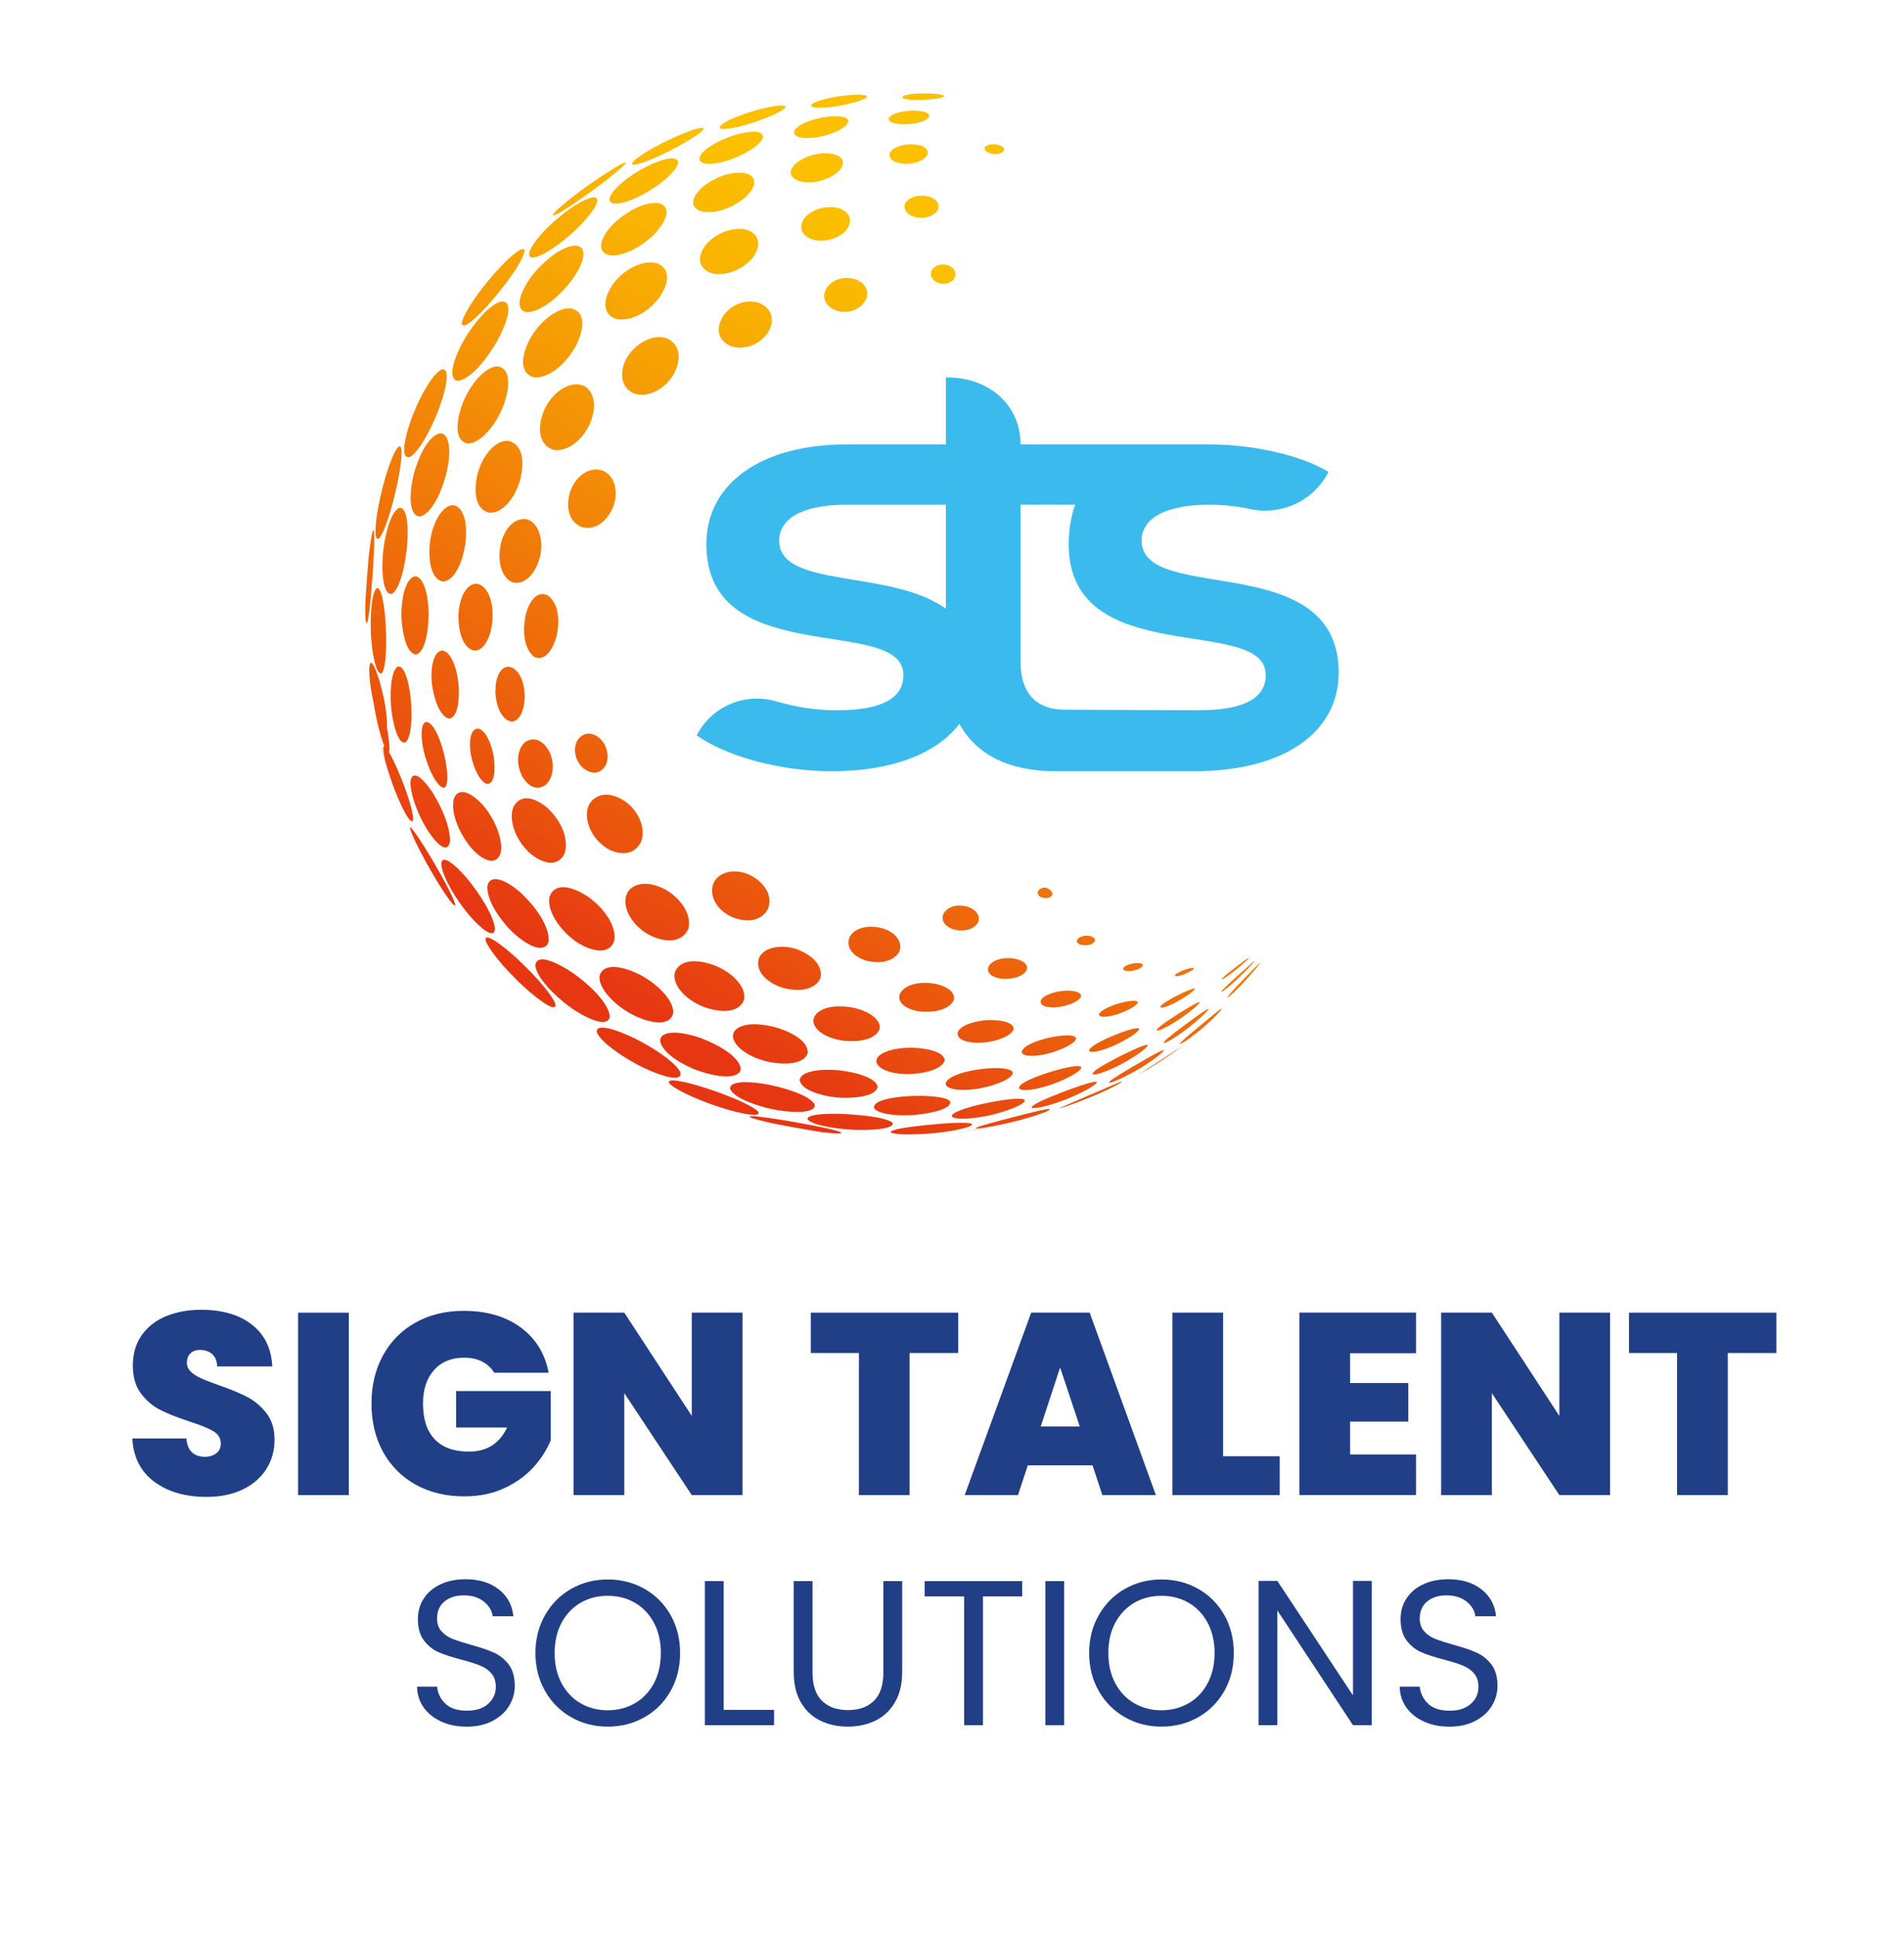
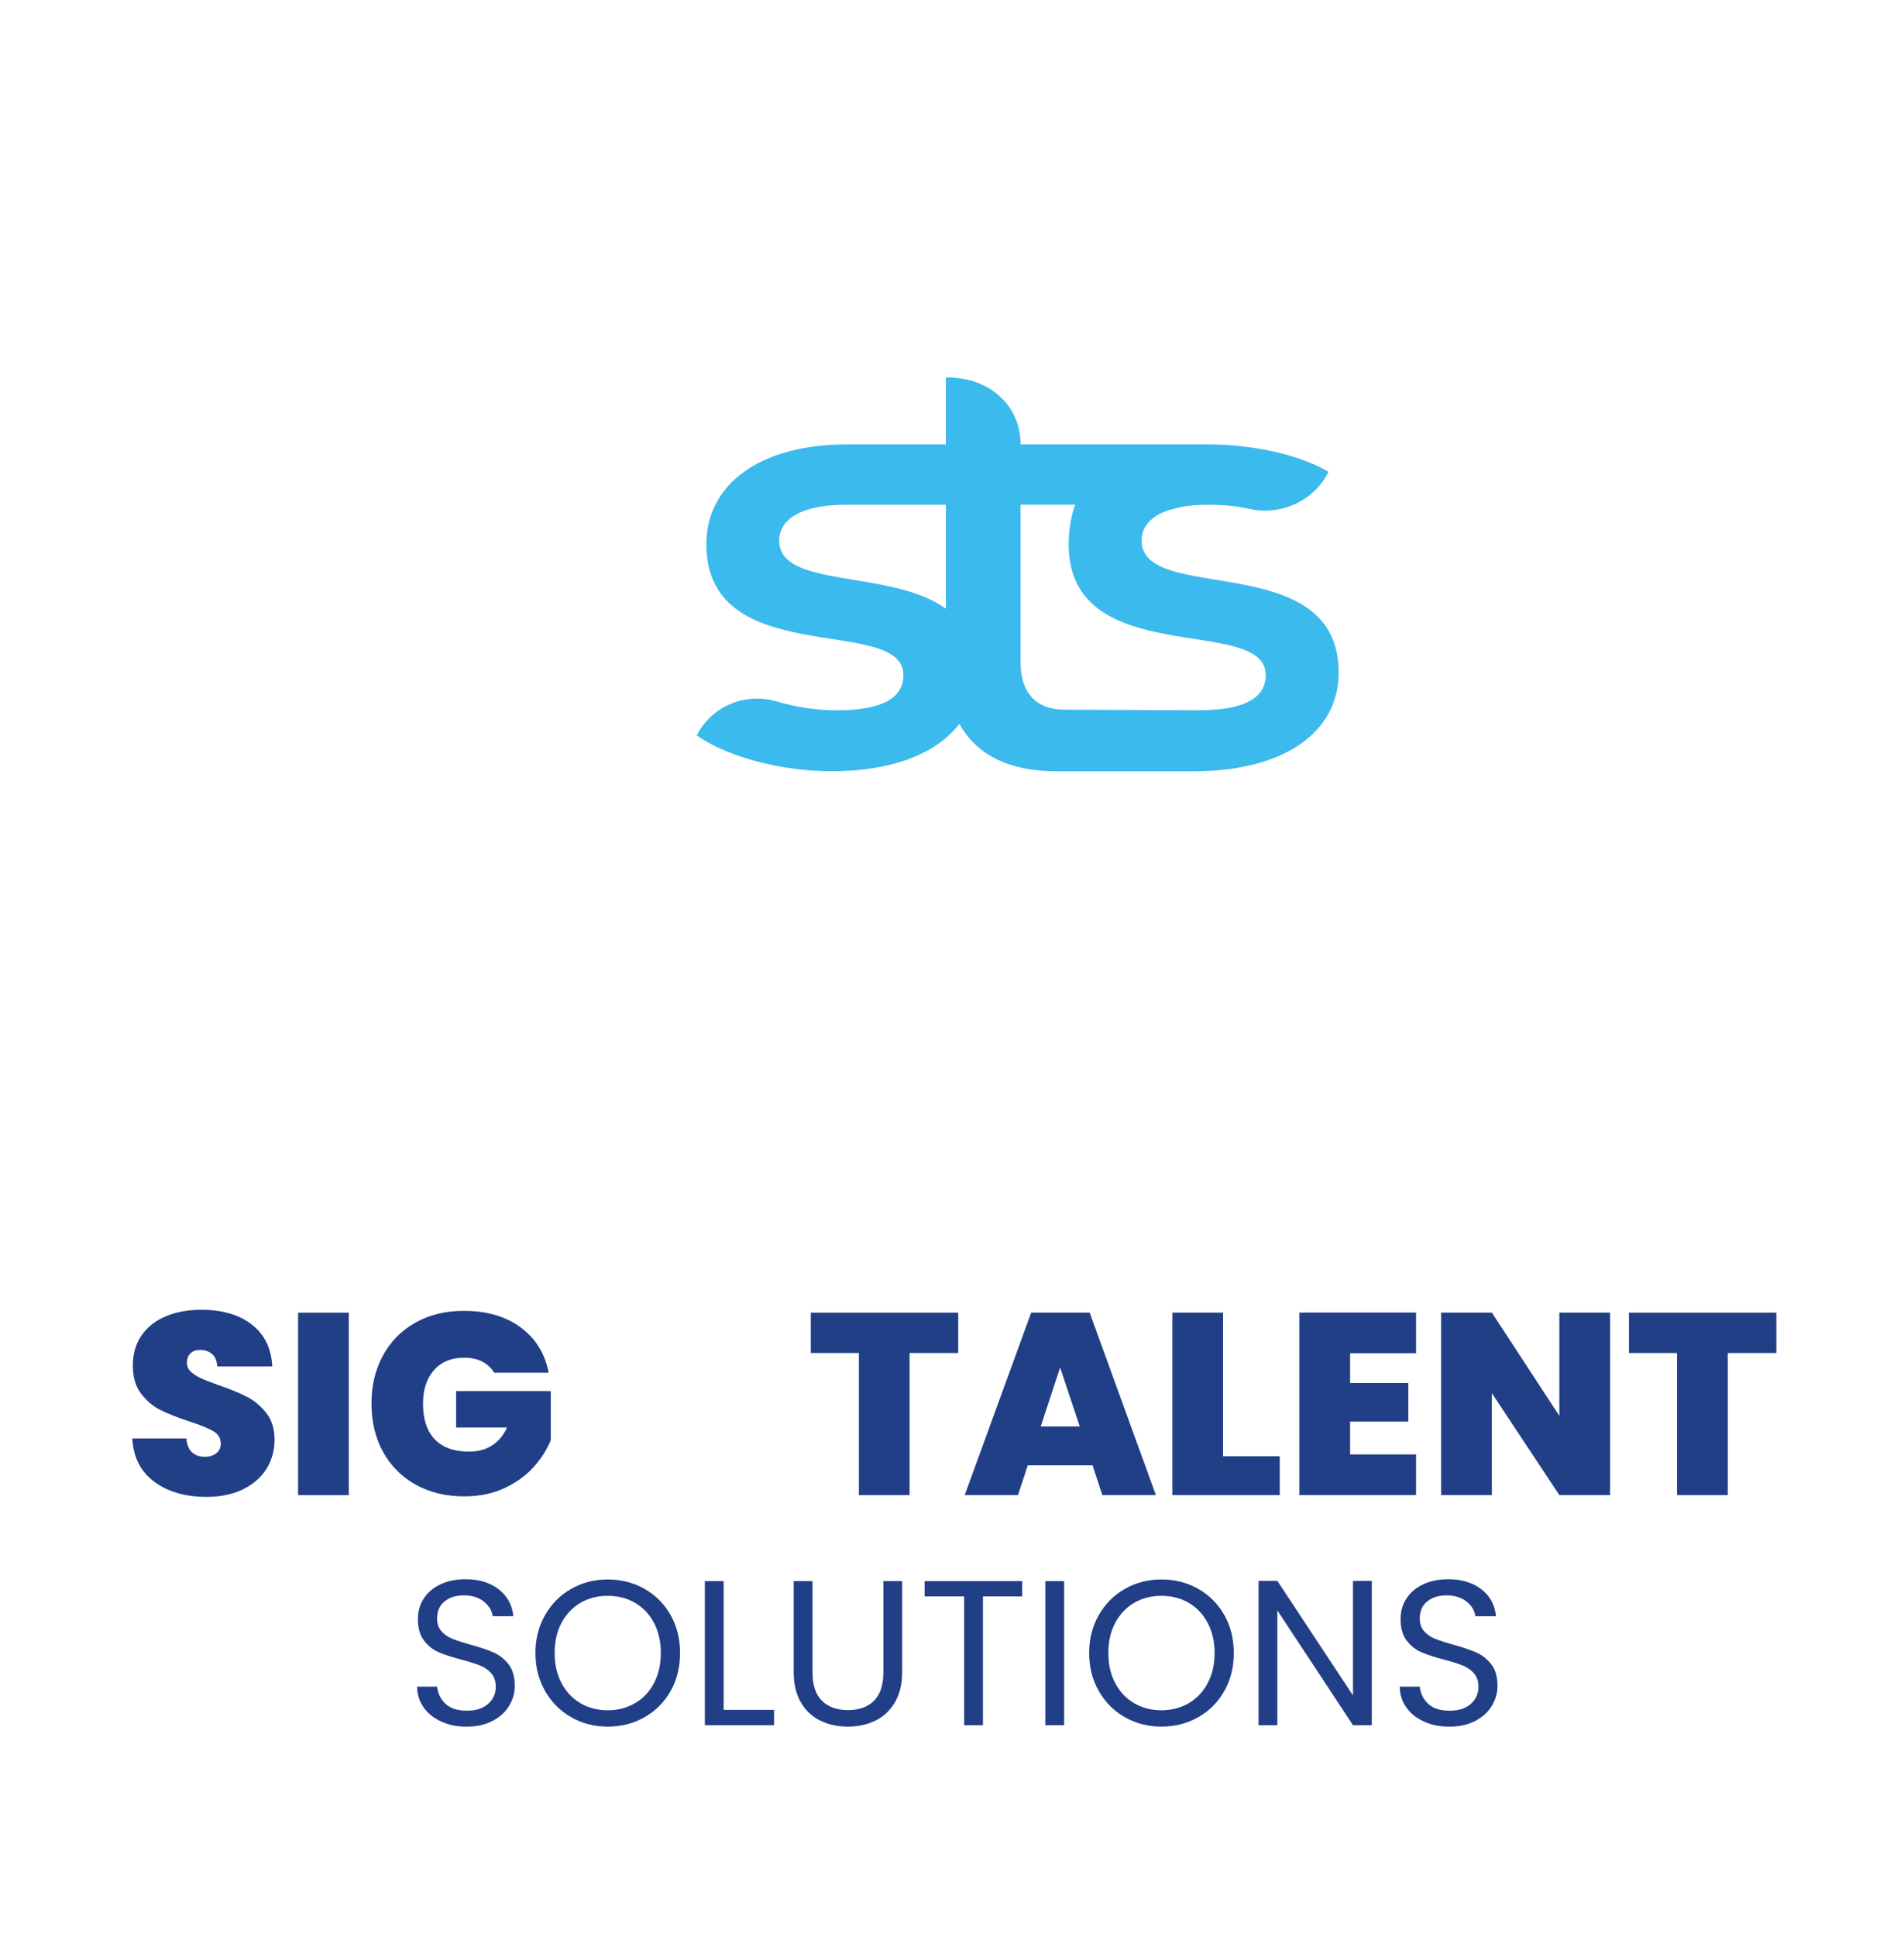
<svg xmlns="http://www.w3.org/2000/svg" id="a" viewBox="0 0 510.29 518.81">
  <defs>
    <linearGradient id="b" x1="166.48" y1="283.08" x2="299.59" y2="52.53" gradientUnits="userSpaceOnUse">
      <stop offset=".05" stop-color="#e63612" />
      <stop offset=".21" stop-color="#eb580d" />
      <stop offset=".51" stop-color="#f48f06" />
      <stop offset=".73" stop-color="#f9b201" />
      <stop offset=".85" stop-color="#fcc000" />
    </linearGradient>
  </defs>
-   <path d="M184.44,248.87h0s0,0,0,0c0,0,0,0,0,0h0s0,0,0,0c0,0,0,0,0,0h0s0,0,0,0c-1.48,3.35-5.54,3.98-10.36,1.61-.25-.15-.59-.33-.83-.48-6.46-4.08-7.67-11.63-2.09-13.04,3.08-.78,6.19.82,7.21,1.34,5.86,3.52,6.84,8.23,6.07,10.55ZM162.18,226.92c2.51,1.76,7.32,2.97,9.55-1.26.01-.03.03-.07.04-.1,1.43-3.42-.45-8.24-4.29-10.96-5.26-3.4-8.7-1.13-9.73,1.23-1.43,3.39.56,8.36,4.43,11.08ZM162.31,205.03l.02-.04c.75-1.54.52-3.14.32-3.95-1.06-4.24-5.79-6.35-8.03-2.49,0,0,0,0,0,0,0,0,0,0,0,0,0,0,0,0,0,0,0,0,0,0,0,0s0,0,0,0c0,0,0,0,0,0s0,0,0,0c0,0,0,0,0,0-1.05,2.16-.47,5.06,1.38,6.91.11.11.26.24.37.34,2.34,1.81,4.63,1.5,5.96-.82ZM139.78,207.65c1.78,3.26,4.28,4.23,6.53,2.52l.03-.03c1.35-1.21,1.69-3.04,1.78-4.03.45-5.12-3.73-10.06-7.48-7.22,0,0,0,0,0,0,0,0,0,0,0,0,0,0,0,0,0,0,0,0,0,0,0,0,0,0,0,0,0,0,0,0,0,0,0,0s0,0,0,0c0,0,0,0,0,0-1.89,1.7-2.35,5.12-1.09,8.15.07.18.18.4.26.58ZM151.35,228.43c.7-2.06.58-7.26-4.87-12.23-4.08-3.25-7.53-3.15-9,.26-1.1,3.24.62,8.22,4,11.57.2.19.47.44.68.63,4.6,3.76,8.11,2.73,9.19-.22ZM205.86,243.37c1.18-3.31-.62-6.73-4.71-8.91-2.27-1.1-4.71-1.34-6.68-.67-5.32,1.81-4.68,8.51,1.12,11.56.22.12.53.25.76.36,4.29,1.66,7.93.77,9.51-2.33ZM235.45,282.96c-2.08,2.22,1.62,4.62,7.33,4.76.28,0,.65,0,.92,0,5.14-.21,8.94-1.67,9.47-3.63.01-2.54-5.57-3.36-8.52-3.44-6.49-.04-8.69,1.76-9.21,2.31ZM261.78,291.67c.27-.04.63-.1.9-.15,6.02-1.18,8.75-3.11,8.77-4.11h0s0,0,0,0c0,0,0,0,0,0h0s0,0,0,0h0c-.03-.14-.1-.33-.2-.43-1.95-2.1-17.28-.22-17.83,3.34.13,1.43,3.8,2.03,8.36,1.36ZM227.63,251.18l-.02.05c-1.1,3.34,2.19,5.35,4.32,6.02.21.06.49.13.7.19,5.24,1.09,7.76-1.15,8.42-2.64.21-.51.4-1.31.08-2.28-1.61-4.93-11.44-5.91-13.49-1.34ZM255.57,268v-.04c.08-.21.25-.72,0-1.39-1.39-3.8-12.28-4.87-14.43-.25,0,0,0,0,0,0,0,0,0,0,0,0,0,0,0,0,0,0,0,0,0,0,0,0,0,0,0,0,0,0,0,0,0,0,0,0,0,0,0,0,0,0,0,0,0,0,0,0-.7,2.12,1.49,4.04,5.21,4.58.21.03.49.06.71.08,4.25.27,7.52-.89,8.52-3.02ZM263.48,279.28c3.96-.32,7.69-1.93,8.15-3.52.3-1.27-1.67-2.6-6.7-2.51-4.14.16-7.77,1.63-8.27,3.35v.06c-.23,2.34,3.95,2.86,6.82,2.63ZM234.23,296.7s0,0,0,0h0s0,0,0,0h0s0,0,0,0h0c.51,1.43,4.96,2.31,10.14,2.01.31-.02.73-.05,1.04-.08,5.73-.58,9.38-1.92,9.3-3.41h0s0,0,0,0h0s0,0,0,0h0s0,0,0,0h0c-.08-.15-.21-.35-.34-.45-2.49-2.03-20.43-1.63-20.15,1.92h0s0,0,0,0ZM224.97,294.02c5.9.29,10.01-.88,10.23-2.93-.44-2.38-5.6-3.83-10.28-4.39-7.24-.63-10.56.95-10.59,2.69h0s0,0,0,0h0s0,0,0,0h0s0,0,0,0c.51,2.83,6.49,4.21,9.58,4.54.32.03.74.07,1.06.09ZM180.86,260.52s0,0,0,0c0,0,0,0,0,0h0s0,0,0,0h0s0,0,0,0c0,0,0,0,0,0,0,0,0,0,0,0-.73,2.93,2.24,6.73,6.91,8.84.27.12.65.27.92.39,5.43,1.9,9.52,1.19,10.68-1.86l.02-.08c.72-3.11-2.59-7.04-7.71-9.15-5.52-2.07-9.66-1.37-10.82,1.83ZM203.34,256.81v.04c-1,3.95,3.16,6.59,5.77,7.53.25.09.59.19.85.27,5.61,1.44,9.07-.37,9.91-2.67,0,0,0,0,0,0h0s0,0,0,0c0,0,0,0,0,0h0s0,0,0,0h0s0,0,0,0c.74-3.01-1.76-6.04-6.39-7.74-4.54-1.47-9.09-.31-10.15,2.59ZM204.94,284.18c.31.08.72.18,1.03.25,5.72,1.12,9.85.16,10.51-2.45.11-3.6-5.74-6.07-9.22-6.96-5.19-1.2-7.9-.54-9.25.21-3.9,2.18-.13,7.03,6.94,8.95ZM255.19,299.16c1.44,1.02,6.86.31,10.14-.42.29-.07.68-.16.98-.23,5.14-1.32,8.64-2.95,8.33-3.88,0,0,0,0,0,0,0,0,0,0,0,0h0s0,0,0,0h0s0,0,0,0c0,0,0,0,0,0,0,0,0,0,0,0-1.27-.92-8.01.37-10.84.96-4.76,1.04-9.27,2.53-8.63,3.54l.03.03ZM276.58,296.77c1.39.31,5.87-1,9.37-2.39.26-.1.62-.25.88-.36,4.88-2.08,7.13-3.61,7.15-4.16-.02-.02-.06-.05-.08-.08,0,0,0,0,0,0h0s0,0,0,0h0s0,0,0,0h0s0,0,0,0h0c-1.03-.31-7.73,2.22-9.76,3.01-3.48,1.35-7.64,3.12-7.69,3.87.03.03.08.07.12.11h.02ZM195.68,291.72h0s0,0,0,0c0,0,0,0,0,0h0s0,0,0,0c1.24,2.68,8.02,4.72,11.42,5.42.34.07.81.15,1.15.22,6.3,1,10.36.43,10.11-1.43-.88-1.9-5.55-3.94-12.2-5.35-4.02-.79-10.76-1.44-10.49,1.14h0s0,0,0,0h0ZM153.56,251.64c.25.19.6.43.86.62,4.96,3.18,8.95,3.14,10.15-.09l.02-.09c.66-2.78-1.23-7.67-6.96-11.87-5.19-3.39-9.15-3.41-10.33-.05h0s0,0,0,0c0,0,0,0,0,0,0,0,0,0,0,0,0,0,0,0,0,0,0,0,0,0,0,0,0,0,0,0,0,0,0,0,0,0,0,0-.86,3.65,2.59,8.62,6.27,11.44ZM168.79,271.39c.29.17.69.37.98.53,5.73,2.74,9.79,2.6,10.61-.36l.02-.12h0c.38-2.98-3.56-7.54-8.98-10.39-5.77-2.83-9.98-2.69-10.73.37-.37,2.85,3.12,7.14,8.1,9.97ZM290.45,253.19c.83.06,2.38-.09,2.96-1.04h0s0,0,0,0h0s0,0,0,0c0,0,0,0,0,0,0,0,0,0,0,0h0s0,0,0,0c.3-.69-.45-1.34-1.72-1.49-1.52-.12-2.69.46-3.01,1.07,0,0,0,.02-.01.03-.36,1,.95,1.38,1.78,1.44ZM218.07,272.81c-.58,2.41,2.36,4.89,6.85,5.77.26.05.61.1.87.15,5.19.61,9-.58,9.93-3.09,0,0,0,0,0,0,0,0,0,0,0,0,0,0,0,0,0,0,0,0,0,0,0,0h0s0,0,0,0c0,0,0,0,0,0h0c.57-2.37-2.75-4.93-7.56-5.81-7.04-1.1-9.68,1.49-10.1,3ZM327.25,265.74h0s0,0,.05,0c.55-.2,2.4-1.68,4.3-3.46,1.85-1.73,4.36-4.34,4.66-4.92-.18.04-.81.6-4.65,4.09-2.92,2.65-4.32,3.97-4.35,4.28h0ZM330.79,260.12c.11-.09.26-.21.38-.3,2.28-1.85,3.52-3.07,3.64-3.32h0c-.05-.02-.19-.06-3.66,2.6-3.62,2.77-3.72,3.11-3.75,3.22h0c.2.15,1.89-1.02,3.39-2.2ZM279.25,240.42c.06.02.14.04.19.06,1.5.36,2.34-.31,2.57-.72h0s0,0,0,0c0,0,0,0,0,0h0s0,0,0,0c0,0,0,0,0,0h0s0,0,0,0c.24-.6-.49-1.56-1.45-1.9-.77-.22-1.84.02-2.31.79,0,0-.01.02-.02.03-.5,1.15.75,1.66,1.01,1.75ZM303.04,260.09c.08,0,.19-.02.27-.03,1.65-.27,2.76-.9,2.97-1.36.05-.12.04-.19.03-.22-.17-.95-4.18-.44-5.11.65-.57.67.31,1.12,1.84.96ZM252.9,244.71c-.89,1.83.43,3.7,3.06,4.34,1.74.43,4.8.28,6.11-1.87,0-.02.02-.04.03-.05.82-1.71-.45-3.56-2.97-4.3-3.7-.93-5.69.82-6.23,1.87ZM264.93,258.95s0,0,0,0h0s0,0,0,0c0,0,0,0,0,0h0s0,0,0,0c0,0,0,0,0,0s0,0,0,0c-.68,1.66,1.04,3.05,4,3.24,1.66.11,5.11-.25,6.23-2.35h0s0,0,0,0h0s0,0,0,0c0,0,0,0,0,0,0,0,0,0,0,0,0,0,0,0,0,0,0,0,0,0,0,0,.5-1.53-.98-2.74-3.86-3.15-3.03-.26-5.47.6-6.37,2.25ZM163.42,272.09h0s0,0,0,0h0s0,0,0,0h0s0,0,0,0c0,0,0,0,0,0,0,0,0,0,0,0-.42-3.07-4.29-7.52-10.11-11.61-5.86-3.84-9.62-4.56-9.83-1.9,0,0,0,0,0,0h0s0,0,0,0c0,0,0,0,0,0,0,0,0,0,0,0,0,0,0,0,0,0,0,0,0,0,0,0,.19,3.04,4.91,8.01,9.26,11.15.3.22.72.5,1.03.72,6.68,4.32,9.69,3.88,9.65,1.64ZM186.9,286.71c.33.12.77.27,1.11.39,7.26,2.27,10.54,1.1,10.52-.94,0,0,0,0,0,0h0s0,0,0,0h0s0,0,0,0c0,0,0,0,0,0h0c-.45-2.67-4.59-5.78-10.79-8.11-6.08-2.15-10.83-1.83-10.81.73v.04c.59,3.51,6.55,6.63,9.98,7.92ZM278.94,268.05s-.01.04-.02.06c-.28,1.62,2.58,1.83,4.13,1.71.16-.01.37-.04.53-.05,3.03-.42,5.55-1.56,6.13-2.78.25-1.14-1.56-1.76-4.61-1.58-2.99.24-5.7,1.4-6.16,2.64ZM138.04,256.29c-1.15-1.02-3.86-3.42-5.94-4.59-1.56-.87-2.2-.77-1.91.31v.04c1.29,3.31,6.77,9.03,9.49,11.59h0c.29.27.67.62.96.89.95.85,2.55,2.27,4.24,3.48,1.98,1.42,4.27,2.73,3.95.91-.57-1.87-4.55-6.93-10.79-12.64ZM132.65,248.77s0,0,0,0h0s0-.01,0-.01h0s0,0,0,0h0s0,0,0,0c-.15-2.75-3.46-8.69-7.55-13.54-2.6-2.98-4.54-4.63-5.76-4.88-2.78-.57.17,6.86,5.34,13.48.22.28.52.64.74.92.22.26.52.62.74.88,2.17,2.48,6.31,6.34,6.49,3.18ZM182.4,287.44v-.03c-.59-1.75-4.67-5.39-12.24-9.24-6.52-3.12-10.52-3.79-10.2-1.69,0,0,0,0,0,0,0,0,0,0,0,0,0,0,0,0,0,0,0,0,0,0,0,0s0,0,0,0h0s0,0,0,0c0,0,0,0,0,0,.82,2.43,6.47,6.43,11.36,8.95.34.17.79.4,1.13.57,6.37,2.98,10.27,3.54,9.94,1.43ZM225.21,303.23c-2.27-.94-11.75-2.58-14.61-3.06-9.1-1.49-9.53-1.22-9.76-1.07.1.09.25.17.37.23.73.31,2.13.71,4.27,1.22,4.2.98,9.89,1.89,14.14,2.63,5.41.72,5.78.39,5.91.26-.08-.08-.22-.16-.32-.21h-.01ZM239.23,300.77s0,0,0,0h0s0,0,0,0c0,0,0,0,0,0h0s0,0,0,0c0,0,0,0,0,0h0c-1.82-1.65-10.24-2.22-12.78-2.36-5.67-.26-10.88.2-9.89,1.59h0s0,0,0,0h0c1.72,1.58,8.17,2.44,12.08,2.63.34.02.8.03,1.15.04,6.18.1,9.98-.66,9.44-1.9ZM203.21,297.81l-.03-.03c-1.4-1.62-7.96-4.36-13.72-6.23-1.2-.38-3.43-1.09-5.55-1.58-3.62-.84-5.13-.76-4.5.26,0,0,0,0,0,0,0,0,0,0,0,0,0,0,0,0,0,0,0,0,0,0,0,0,0,0,0,0,0,0h0s0,0,0,0c0,0,0,0,0,0,1.24,1.46,6.96,4.18,13.04,6.19.35.12.83.27,1.18.38.94.29,2.1.64,3.36.96,1.21.31,7.2,1.75,6.19.04ZM137.97,250.26c6.06,5.2,8.75,3.9,9.09,1.76h0s0,0,0,0c0,0,0,0,0,0h0s0,0,0,0h0s0,0,0,0c.17-3.46-2.82-8.56-7.61-12.98-4.55-4-8.34-4.71-8.82-1.66h0s0,0,0,0h0s0,0,0,0h0s0,0,0,0c0,0,0,0,0,0h0c-.23,4.31,4.17,9.8,6.52,12.11.24.24.58.54.83.78ZM121.91,241.92h0s0,0,0,0c0,0,0,0,0,0h0s0,0,0,0c0,0,0,0,0,0,0,0,0,0,0,0-1.56-4.54-10.37-19.24-11.9-20.29-.04.03-.09.06-.13.09.01.15.05.34.09.49h0s0,0,0,0h0s0,0,0,0c0,0,0,0,0,0h0c.63,2.04,3.39,7.46,6.27,12.35.18.31.43.71.61,1.02,2.54,4.17,4.17,6.46,4.98,6.99.05-.02.13-.05.18-.07,0-.18-.05-.41-.09-.58,0,0,0,0,0,0ZM114.51,222.27c3.09,4.76,5.47,6.08,6.06,3.34,0,0,0,0,0,0,0,0,0,0,0,0,0,0,0,0,0,0s0,0,0,0c0,0,0,0,0,0,0,0,0,0,0,0,0,0,0,0,0,0,0,0,0,0,0,0,.26-1.98-.79-7.21-4.74-13.48-3.02-4.44-5.23-5.62-5.78-3.09,0,0,0,0,0,0,0,0,0,0,0,0,0,0,0,0,0,0,0,0,0,0,0,0s0,0,0,0c0,0,0,0,0,0,0,0,0,0,0,0,0,0,0,0,0,0-.33,2.56,1.39,7.99,3.93,12.35.15.26.37.61.53.87ZM109.53,221.72l.13.29c-.12-.26-.22-.48-.3-.64l.16.35ZM337.85,257.67c-.09.03-8.99,9-8.99,9.61h0c.45-.13,2.65-2.13,4.93-4.61,0,0,0-.01.01-.02,2.41-2.65,3.93-4.63,4.05-4.99h0ZM260.35,300.99h0s0,0,0,0h0s0,0,0,0h0s0,0,0,0h0s0,0,0,0c-1.7-.54-7.81-.06-12.64.43-5.89.65-8.75,1.22-9.01,1.8.05.09.17.18.25.23,1.39.56,6.97.56,12.18,0,.32-.03.75-.09,1.08-.12,1.2-.16,2.33-.3,3.81-.59.9-.17,5.33-1.06,4.33-1.75ZM327.31,270.23h0s0,0,0,0h0s0,0,0,0h0s0,0,0,0h0c-.55.24-1.88,1.36-6.31,5.06-3.95,3.3-4.72,3.99-4.81,4.35.04,0,.08,0,.12,0h0s0,0,0,0c0,0,0,0,0,0h0s0,0,0,0h0s0,0,0,0c0,0,0,0,0,0,.94-.35,3.77-2.32,6.7-4.87,2.13-1.86,4.05-3.82,4.37-4.46-.02-.02-.05-.05-.07-.07h0ZM315.58,268.24c1.75-.95,4.34-2.64,4.68-3.35.04-.38-1.68.25-4.48,1.64-2.05,1.04-4.55,2.44-4.81,3.21,0,.54,2.12-.14,4.62-1.5ZM110.72,219.19s0,0,0,0h0s0-.01,0-.01h0s0,0,0,0c-.09-1.91-1.44-6.74-4.25-13.22-.39-.88-1.36-3.04-2.23-4.52.02-.02.04-.04.06-.07h0s0,0,0,0h0s0,0,0,0h0s0,0,0,0h0s0,0,0,0c.22-1.07-.11-3.77-.63-6.8.19-2.63-.55-7.26-1.97-12.17-.3-.99-1.02-3.31-1.72-4.36-.7-1.05-.87-.15-.96.34,0,0,0,0,0,0,0,0,0,0,0,0h0s0,0,0,0c0,0,0,0,0,0,0,0,0,0,0,0,0,0,0,0,0,0h0c-.25,1.9.25,6.16,1.14,10.06.21,1.31.45,2.66.74,3.99.07.32.16.74.23,1.06.28,1.17.54,2.28.97,3.73.13.43.51,1.67.94,2.71-.3-.11-.31.38-.32.76,0,0,0,0,0,0,0,0,0,0,0,0h0s0,0,0,0c0,0,0,0,0,0h0s0,0,0,0c0,0,0,0,0,0,.11,2.36,1.88,8.23,3.95,13.1,1.19,2.8,2.37,4.97,3.14,5.82.86.93.88,0,.89-.45ZM317.2,261.03c.98-.36,2.48-1.09,2.76-1.58h0c.07-.25-.44-.32-2.1.2-1.58.52-2.79,1.17-2.96,1.59-.12.4.91.3,2.3-.21ZM281.15,297.06s0,0,0,0c0,0,0,0,0,0h0s0,0,0,0h0s0,0,0,0h0c-.92.05-2.37.29-11.8,2.76-6.96,1.83-7.6,2.13-7.85,2.41.09.04.22.05.32.05,1.32-.01,6.32-.87,11.46-2.22.29-.08.67-.18.96-.26,4.35-1.22,7.09-2.26,7.15-2.7-.07-.01-.16-.03-.22-.03h0ZM255.81,303.38c1.48-.19,5.4-.68,10.15-1.61-3.19.51-7.43,1.29-10.63,1.67.16-.02.33-.04.49-.06ZM304.81,287.99c4.15-2.29,8.16-4.86,12.01-7.72-2.4,1.49-4.73,3.08-7.11,4.59q-4.86,3.09-4.9,3.13ZM300.48,289.73h-.04q-.38.12-10.15,4.34-6.44,2.78-6.53,2.9c.11-.02.25-.05.35-.08,1.15-.33,5.79-1.93,10.41-3.95.07-.03.16-.07.23-.1,4.98-2.22,5.84-2.97,5.96-3.1-.02-.02-.05-.04-.08-.05-.05,0-.11.02-.16.03ZM134.15,228.57l.02-.08c.79-3.24-1.41-9.08-4.9-13.01-4.3-4.56-7.01-3.85-7.7-1.27h0s0,0,0,0c0,0,0,0,0,0h0s0,0,0,0h0s0,0,0,0c0,0,0,0,0,0-.76,4.08,1.88,9.52,4.66,12.84,2.41,2.8,6.51,5.51,7.93,1.51ZM282.07,290.41c3.73-1.31,7.73-3.44,7.74-4.51h0s0,0,0,0h0s0,0,0,0h0s0,0,0,0h0c-.29-.73-3.53-.23-8.68,1.35-3.68,1.19-8.07,2.88-8.03,4.23,0,0,0,0,0,.01.46.99,4.49.51,8.98-1.07ZM315.45,273.43c.17-.11.4-.26.57-.38,3.28-2.23,5.43-4.12,5.53-4.59h0c-.15-.38-4.48,2.3-5.8,3.14-3.81,2.41-5.69,3.85-5.75,4.39.16.36,2.44-.6,5.45-2.56ZM298.93,271.83c.16-.05.37-.11.53-.16,2.84-.96,5.09-2.22,5.47-3.09,0,0,0,0,0,0h0s0,0,0,0c0,0,0,0,0,0h0s0,0,0,0c0,0,0,0,0,0h0c.14-.91-2.86-.41-4.78.12-3.55,1.02-5.37,2.23-5.6,2.97v.03c-.04,1.13,2.84.58,4.38.14ZM299.57,283.24c-4.71,2.42-6.98,3.93-6.73,4.49h0c.78.44,4.42-.97,7.5-2.58.22-.12.52-.28.74-.4,4.18-2.34,6.64-4.32,6.52-4.82-.17-.1-.69-.39-7.84,3.21-.07.03-.13.07-.2.1ZM298.14,280.25c.21-.09.48-.21.68-.3,3.46-1.61,6.26-3.46,6.49-4.29v-.02c-.11-.78-4.18.65-6.56,1.61-5.89,2.43-6.71,3.65-6.82,3.97-.32.93,2.27.71,6.21-.96ZM288.41,278.23s0,0,0,0h0s0,0,0,0h0s0,0,0,0h0s0,0,0,0c0,0,0,0,0,0-.09-1.25-3.66-.99-6.97-.33-4.35.99-7.19,2.39-7.61,3.76-.11,1.23,2.7,1.54,6.41.71h0c.21-.05.49-.12.7-.17,4.59-1.25,7.28-2.97,7.47-3.96ZM303.52,285.77c-5.31,3.13-6.24,3.83-6.31,4.23.04,0,.09.02.12.03.86-.03,4.38-1.59,8.07-3.79.22-.13.5-.3.72-.44,3.29-2.06,5.62-3.86,5.79-4.47-.02,0-.06-.02-.08-.03-.4.06-.94.14-8.32,4.47ZM311.86,279.31s.03.04.04.06c.45.12,3-1.32,6.08-3.66.18-.14.42-.32.6-.46,2.96-2.34,5.26-4.5,5.33-5.02h0c-.22-.06-1.36.65-6.4,4.36-4.78,3.54-5.54,4.36-5.64,4.71ZM146.04,109.47c-.13.26-.28.61-.4.88-1.86,5.03-.82,9.01,2.67,10.13,0,0,0,0,0,0h0s0,0,0,0c0,0,0,0,0,0h0s0,0,0,0h0s0,0,0,0c2.38.53,6.97-.93,9.86-7.12.42-1.07,1.68-4.33.59-7.31-1.97-5.41-9.37-3.43-12.75,3.42ZM178.44,90.54c-3.52-1.07-8.26,1.42-10.57,5.54-1.49,2.68-2.2,7.59,2.23,9.37.03,0,.07.02.1.03,3.55,1.07,8.15-1.3,10.46-5.4,2.84-5.58.23-8.77-2.22-9.55ZM203.56,81.18s0,0,0,0c0,0,0,0,0,0,0,0,0,0,0,0,0,0,0,0,0,0,0,0,0,0,0,0,0,0,0,0,0,0,0,0,0,0,0,0,0,0,0,0,0,0-3.11-1.14-7.02.07-9.3,2.87-.13.16-.29.39-.42.56-2.16,3.47-1.4,6.57,1.97,8.07l.06.02c2.22.81,4.38.27,5.47-.12,5.67-2.05,7.89-8.86,2.27-11.39ZM175.75,70.43c-3.34-.76-8.11,1.46-11.09,5.17-.17.22-.39.52-.55.74-3.26,4.97-1.88,8.35,1.17,9.12,2.12.48,7.28-.17,11.67-6.1,2.81-4.39,2.36-7.81-1.18-8.93ZM152.99,131.21c-.09.23-.2.55-.28.79-1.21,4.44.05,7.97,3.3,9.22,3.42.83,6.63-1.31,8.38-5.6.86-2.38.85-4.82-.02-6.71-2.35-5.11-8.94-3.77-11.38,2.3ZM122.93,183.65c-.63-6.46-2.64-8.46-3.25-8.92-2.42-1.84-4.43,2.08-3.98,7.78.02.28.06.64.09.92.73,5.09,2.58,8.72,4.59,9.05,2.52-.25,2.77-5.88,2.55-8.83ZM113.72,201.82c.07.27.17.62.24.88,1.79,5.87,3.99,8.39,4.99,8.3,0,0,0,0,0,0,0,0,0,0,0,0,0,0,0,0,0,0h0s0,0,0,0c0,0,0,0,0,0,0,0,0,0,0,0h0c.13-.05.31-.13.41-.24,1.89-2.16-1.56-17.21-5.15-17.39-1.41.27-1.63,3.99-.49,8.45ZM132.74,185.04c.17,4.26,1.66,7.39,3.89,8.16h.04c.22.06.74.17,1.38-.15,3.63-1.77,3.58-12.72-1.23-14.38,0,0,0,0,0,0h0s0,0,0,0c0,0,0,0,0,0,0,0,0,0,0,0,0,0,0,0,0,0s0,0,0,0c0,0,0,0,0,0-2.18-.48-3.87,1.9-4.02,5.66,0,.21,0,.5,0,.71ZM130.56,209.98c1.29.17,2.41-1.93,1.81-6.92-.58-4.1-2.42-7.56-4.18-7.89h-.06c-2.35.02-2.43,4.23-1.91,7.06.72,3.91,2.71,7.45,4.34,7.75ZM111.11,154.39h0s0,0,0,0h0s0,0,0,0h0s0,0,0,0h0s0,0,0,0c-2.77.8-3.52,6.89-3.53,9.99,0,.32.01.75.02,1.06.31,5.89,1.91,9.86,3.97,9.87,2.32-.68,3.23-5.96,3.31-10.68-.11-7.27-2.03-10.41-3.76-10.25ZM106.43,178.66h0s0,0,0,0h0s0,0,0,0h0s0,0,0,0h0s0,0,0,0c-1.91,1.75-1.87,7.92-1.59,10.94.03.31.08.72.11,1.03.78,5.61,2.3,8.9,3.78,8.19,1.6-1.48,1.76-6.93,1.37-11.53-.77-7.01-2.44-9.39-3.67-8.63ZM136.38,118.12s0,0,0,0c0,0,0,0,0,0h0s0,0,0,0h0s0,0,0,0c0,0,0,0,0,0,0,0,0,0,0,0-2.99-.42-6.47,2.92-8.08,7.79-.1.29-.2.67-.29.96-1.34,5.6-.2,9.6,2.95,10.43h.09c3.17.41,6.74-3.29,8.31-8.59,1.49-5.7.37-9.75-2.93-10.57ZM134.25,145.61c-.06.26-.13.61-.19.87-.86,5.73,1.31,8.99,3.68,9.59h0s0,0,0,0c0,0,0,0,0,0,0,0,0,0,0,0h0s0,0,0,0h0s0,0,0,0c3.07.43,5.83-2.38,7.04-7.15,1-4.66-.63-9.07-3.62-9.83h-.04c-4.03-.59-6.23,3.82-6.9,6.52ZM115.33,144.51c-.05.31-.1.73-.14,1.05-.52,5.81.86,9.81,3.52,10.2,3.59-.26,5.45-6.34,5.98-9.89.66-5.28-.27-7.91-1.17-9.18-2.57-3.65-7,.59-8.19,7.83ZM106.87,136.07s0,0,0,0h0s0,0,0,0h0s0,0,0,0h0s0,0,0,0h0c-2.54,1.51-3.87,8.46-4.21,11.92-.04.35-.07.82-.1,1.17-.35,6.37.64,10.35,2.47,9.91,1.8-1.07,3.35-5.93,4.06-12.69.37-4.08.33-10.85-2.21-10.32ZM143.01,101.05h.09c2.83.39,7.51-2,11.09-8.12,2.84-5.51,2.45-9.45-1.02-10.29h0s0,0,0,0,0,0,0,0c0,0,0,0,0,0,0,0,0,0,0,0,0,0,0,0,0,0,0,0,0,0,0,0,0,0,0,0,0,0-3.72-.48-8.3,3.47-10.73,7.42-.17.27-.37.64-.53.91-2.65,5.27-2.21,9.22,1.14,10.08ZM133.41,98.15c-2.87-.07-6.78,3.83-9.08,9.08-.13.31-.3.72-.43,1.03-2.13,5.98-1.58,10.01,1.44,10.52h.12c3,.08,7.14-4.32,9.41-10,2.22-6.03,1.65-10.2-1.47-10.63ZM264.93,40.89h0s0,0,0,0h0s0,0,0,0c0,0,0,0,0,0h0c1.26.53,2.54.41,3.24.15,1.16-.44,1.42-1.37-.06-2.02-1.14-.49-2.8-.49-3.69,0-.61.34-1.02,1.14.48,1.86ZM126.99,174.25s0,0,0,0c0,0,0,0,0,0h0s0,0,0,0c0,0,0,0,0,0h0c2.42.32,4.61-3.24,5-8.12.37-7.12-2.47-9.48-4.03-9.73-2.46-.33-4.62,2.85-5.03,7.4-.02.27-.04.62-.06.89-.07,5.22,1.5,8.89,4.09,9.56,0,0,0,0,0,0,0,0,0,0,0,0ZM250.12,71.83c-.06.06-.12.14-.18.2-1.1,1.56.02,3.05,1.15,3.61,1.09.52,3.19.72,4.52-.85,1.1-1.66-.08-3.05-1.14-3.57-1.58-.75-3.49-.27-4.35.6ZM146.88,159.55s0,0,0,0h0s0,0,0,0c0,0,0,0,0,0h0s0,0,0,0c0,0,0,0,0,0,0,0,0,0,0,0-2.54-1.47-5.17,1.02-6.12,5.79-.53,2.68-.71,8.34,2.45,10.61h0s0,0,0,0h0s0,0,0,0c0,0,0,0,0,0,0,0,0,0,0,0,0,0,0,0,0,0,0,0,0,0,0,0,2.38,1.14,4.66-.99,5.95-5.57,1.09-4.85.22-9-2.25-10.82ZM123.08,101.97s0,0,0,0h0s0,0,0,0c0,0,0,0,0,0h0s0,0,0,0c0,0,0,0,0,0,0,0,0,0,0,0,3.01-.73,7.04-5.04,10.51-11.25,3.21-6.22,3.55-10.04.88-9.97,0,0,0,0,0,0,0,0,0,0,0,0h0s0,0,0,0c0,0,0,0,0,0,0,0,0,0,0,0,0,0,0,0,0,0,0,0,0,0,0,0-3,.5-7.46,5.71-10.13,10.36-.19.33-.42.77-.61,1.1-3.61,7.09-2.86,10.03-.64,9.77ZM117.84,116.08h-.04c-3.43.95-5.92,7.2-6.85,10.74-.09.34-.19.8-.28,1.14-1.51,7.45-.01,10.59,2.02,10.36,0,0,0,0,0,0,0,0,0,0,0,0h0s0,0,0,0h0s0,0,0,0h0s0,0,0,0c2.6-.72,5.27-5.15,6.95-11.56,1.51-6.27.71-10.96-1.84-10.68ZM249.6,52.87s-.07-.03-.11-.05c-2.77-.99-5.13-.02-5.99.63h0c-1.76,1.33-1.32,3.43.92,4.41,1.71.73,3.56.52,4.73.09,2.99-1.11,3.24-3.87.45-5.08ZM124.72,87.13c1.8-.76,6.43-5.24,11.46-12.03.9-1.25,3-4.19,3.95-6.39.71-1.64.54-2.27-.51-1.87h-.04c-3.16,1.62-8.29,7.67-10.55,10.63h0c-.24.31-.55.73-.78,1.05-.75,1.04-2,2.77-3.03,4.58-1.21,2.12-2.28,4.53-.5,4.03ZM143.11,68.96s0,0,0,0h0s0,0,0,0c0,0,0,0,0,0h0s0,0,0,0c0,0,0,0,0,0,0,0,0,0,0,0,2.72-.43,8.29-4.34,12.69-8.9,2.7-2.89,4.13-4.99,4.26-6.23.28-2.82-6.81.87-12.86,6.7-.25.25-.59.58-.84.83-.24.25-.56.58-.79.83-2.25,2.41-5.66,6.93-2.49,6.78ZM109.76,122.43h.03c1.68-.77,4.88-5.2,7.93-13.13,2.43-6.81,2.68-10.86.63-10.32,0,0,0,0,0,0,0,0,0,0,0,0,0,0,0,0,0,0,0,0,0,0,0,0,0,0,0,0,0,0h0s0,0,0,0c0,0,0,0,0,0-2.34,1.07-5.73,7.09-7.73,12.22-.14.35-.31.83-.45,1.19-2.31,6.64-2.46,10.58-.4,10.03ZM100.06,141.97c-.08.1-.15.27-.19.39-.23.76-.48,2.19-.78,4.38-.54,4.28-.87,10.03-1.16,14.34-.16,5.45.21,5.78.35,5.91.07-.09.13-.24.18-.34v-.02c.7-2.36,1.36-11.96,1.55-14.84.55-9.2.23-9.6.06-9.82ZM100.79,157.69h0s0,0,0,0h0c-1.39,1.87-1.58,8.38-1.37,12.29.02.34.05.8.07,1.15.53,6.16,1.68,9.85,2.86,9.19,0,0,0,0,0,0h0s0,0,0,0c0,0,0,0,0,0h0s0,0,0,0c0,0,0,0,0,0h0c1.45-1.98,1.15-10.41,1.03-12.95-.33-5.66-1.32-10.81-2.6-9.67ZM101.59,144.19l.03-.03c1.47-1.56,3.52-8.37,4.79-14.28.25-1.23.73-3.53,1-5.68.47-3.68.22-5.18-.72-4.45,0,0,0,0,0,0,0,0,0,0,0,0,0,0,0,0,0,0h0s0,0,0,0h0s0,0,0,0h0c-1.32,1.38-3.44,7.36-4.81,13.61-.08.36-.18.85-.26,1.22-.19.96-.42,2.16-.61,3.44-.18,1.24-1,7.34.59,6.16ZM154.23,65.77h0s0,0,0,0h0s0,0,0,0c0,0,0,0,0,0,0,0,0,0,0,0,0,0,0,0,0,0h0c-4.31.22-9.32,5.15-11.37,7.73-.21.27-.48.63-.69.9-4.55,6.56-2.98,9.11-.81,9.22h0s0,0,0,0h0s0,0,0,0h0s0,0,0,0h0c3.46-.19,8.22-3.68,12.13-8.91,3.51-4.93,3.83-8.78.74-8.94ZM148.81,57.57s0,0,0,0h0s0,0,0,0c0,0,0,0,0,0h0s0,0,0,0c0,0,0,0,0,0,0,0,0,0,0,0,4.35-2.02,18.07-12.3,18.95-13.93-.03-.04-.07-.09-.1-.12-.15.03-.34.09-.48.14h0s0,0,0,0h0s0,0,0,0c0,0,0,0,0,0h0c-1.96.84-7.07,4.14-11.63,7.51-.29.21-.67.5-.95.71-3.89,2.96-5.99,4.81-6.44,5.67.03.05.06.12.08.17.18-.02.4-.09.57-.15ZM164.89,54.56s0,0,0,0c0,0,0,0,0,0,0,0,0,0,0,0,0,0,0,0,0,0s0,0,0,0c0,0,0,0,0,0,0,0,0,0,0,0,0,0,0,0,0,0,2,.05,7.09-1.53,12.92-6.1,4.1-3.46,5.05-5.78,2.48-6.06,0,0,0,0,0,0,0,0,0,0,0,0,0,0,0,0,0,0,0,0,0,0,0,0,0,0,0,0,0,0,0,0,0,0,0,0,0,0,0,0,0,0s0,0,0,0c-2.58-.07-7.8,2.21-11.88,5.18-.25.18-.57.43-.82.61-4.42,3.57-5.48,6.07-2.7,6.38ZM167.63,43.18l-.27.16c.24-.14.46-.27.61-.36l-.34.2ZM170.27,44.1s0,0,0,0h0s0,0,0,0h0s0,0,0,0h0c1.89-.29,6.55-2.13,12.72-5.59,1.17-.68,4.74-2.74,5.5-3.76.43-.59-.2-.53-.66-.49,0,0,0,0,0,0,0,0,0,0,0,0h0s0,0,0,0c0,0,0,0,0,0h0s0,0,0,0c0,0,0,0,0,0-2.33.35-8,2.72-12.62,5.28-2.66,1.47-4.71,2.87-5.46,3.72-.84.95.09.87.54.84ZM101.45,197.08c.34,1.45,1.24,5.3,2.65,9.93-.83-3.12-2.05-7.26-2.76-10.41.04.16.07.32.11.48ZM176.34,54.38h0s0,0,0,0c0,0,0,0,0,0h0s0,0,0,0h0s0,0,0,0c0,0,0,0,0,0-4.14-.34-9.27,2.85-12.29,5.96-2.54,2.69-4.81,7.04-.69,8.04h.09c3.3.46,8.88-2.33,12.43-6.2,4.09-4.75,3.11-7.37.47-7.79ZM246.94,39.07c-1.82-.67-5.02-.61-7.22.66-1.95,1.18-1.75,2.88.44,3.71h0s0,0,0,0h0s0,0,0,0h0s0,0,0,0c0,0,0,0,0,0h0c2.4.79,5.27.48,7.3-.77,2.09-1.54,1.18-2.95-.54-3.6ZM229.64,74.96s-.05-.02-.08-.03c-3.61-1.32-6.41.34-7.5,1.53-.1.11-.23.28-.33.4-1.61,2.42-.87,4.78,1.94,6.15.7.27,2.85,1.08,5.41-.02,3.85-1.65,4.81-6.16.56-8.03ZM242.57,26.49s.04,0,.06.01c1.57.37,4.91.37,7.76,0,.58-.08,1.95-.27,2.46-.56.14-.08.55-.31-.52-.57-1.28-.3-4.38-.49-7.14-.26-.15.01-.36.03-.51.05-.57.07-2.1.25-2.67.62-.58.38.22.61.57.71ZM199.8,46.4h0s0,0,0,0h0s0,0,0,0h0s0,0,0,0c0,0,0,0,0,0h0c-4.27-.77-8.83,1.64-10.85,3.19-.2.15-.45.36-.64.52-4.5,4.12-2.06,6.09-.14,6.56,0,0,0,0,0,0,0,0,0,0,0,0,0,0,0,0,0,0,0,0,0,0,0,0,0,0,0,0,0,0,0,0,0,0,0,0,0,0,0,0,0,0,0,0,0,0,0,0,3.65.64,8.12-.86,11.67-3.91,3.09-2.86,3.07-5.6-.05-6.37ZM200.23,61.6c-3.53-1.06-7.96.84-10.33,3.17-.16.15-.36.37-.51.53-2.74,3.38-2.32,6.44,1.07,7.79.03.01.08.02.11.04,2.35.72,7.22.28,10.96-3.85,2.68-3.22,2.11-6.59-1.3-7.68ZM239.43,32.93s.04.01.06.02c3.07.93,8.73-.06,9.46-1.65.77-1.66-4.6-2.15-8.24-1.13-.14.04-.32.1-.46.14-.24.09-.57.2-.8.31-.29.13-2.72,1.32-.02,2.32ZM189.13,43.83h0s0,0,0,0c0,0,0,0,0,0,0,0,0,0,0,0,0,0,0,0,0,0,0,0,0,0,0,0h0s0,0,0,0c3.19.3,7.75-1.08,11.9-3.6.31-.2.8-.54.81-.54,3.08-2.18,3.51-3.96,1.06-4.35,0,0,0,0,0,0,0,0,0,0,0,0h0s0,0,0,0h0s0,0,0,0h0s0,0,0,0c-3.85-.38-9.16,1.81-11.8,3.37-.34.2-.85.52-1.35.89-2.82,2.06-3.08,3.84-.62,4.23ZM193.86,34.56s0,0,0,0h0s0,0,0,0c0,0,0,0,0,0h0s0,0,0,0h0s0,0,0,0c2.61-.03,7.24-1.27,12.08-3.22.95-.4,3.19-1.35,4.16-2.16.97-.8.06-.88-.44-.92,0,0,0,0,0,0,0,0,0,0,0,0h0s0,0,0,0c0,0,0,0,0,0,0,0,0,0,0,0,0,0,0,0,0,0h0c-2.09-.06-6.89,1.05-10.92,2.53-.25.09-.59.22-.84.32-.94.37-3.78,1.51-4.76,2.5-.4.41-.6.9.73.95ZM214.14,48.49c3.21.85,7.02.07,9.95-2.04.55-.46,1.47-1.22,1.75-2.26.95-3.49-6.4-4.3-11.39-1.26-.16.1-.37.24-.53.35-2.76,2.11-2.67,4.15.22,5.2ZM217.36,64.01s0,0,0,0,0,0,0,0h0s0,0,0,0c0,0,0,0,0,0,0,0,0,0,0,0h0c3,1.1,7.17.12,9.29-2.19,1.98-2.41,1.42-4.68-1.46-5.93,0,0,0,0,0,0h0s0,0,0,0h0s0,0,0,0c0,0,0,0,0,0,0,0,0,0,0,0,0,0,0,0,0,0-2.48-.91-6.58-.41-9.12,2.01-1.49,1.49-2.47,4.47,1.29,6.11h0ZM214.29,36.77s.05.01.07.02c2.55.59,7.07-.19,10.29-1.78.3-.16.7-.37.98-.55,1.83-1.14,2.62-2.56.26-3.15,0,0,0,0,0,0,0,0,0,0,0,0,0,0,0,0,0,0h0s0,0,0,0h0s0,0,0,0c0,0,0,0,0,0-3.42-.65-7.78.58-9.61,1.32-.19.08-.44.19-.62.27-.17.08-.4.19-.57.28-1.61.84-3.84,2.67-.77,3.6ZM218.34,28.78h.05c2.12.3,6.42-.23,10.24-1.25.8-.22,2.66-.74,3.42-1.28.77-.54-.05-.7-.54-.79-1.88-.27-5.98.09-9.33.82-.21.05-.49.11-.71.16-.87.22-2.92.74-3.76,1.39-.85.65.18.86.62.95Z" fill="url(#b)" />
  <path d="M305.95,144.8c0-3.59,2.38-6.52,7.29-8.16l3.07-.79c2.17-.42,4.68-.65,7.57-.65,3.69,0,7.38.33,11.06,1.13,8.5,1.85,17.19-2.17,21.11-9.93-7.68-4.64-20.65-7.36-32.01-7.36h-50.52c0-10.79-8.74-17.93-19.53-17.93h-.48v17.93h-26.58c-23.05,0-37.62,10.56-37.62,26.73,0,34.1,52.82,18.73,52.82,35.06,0,5.92-5.28,9.44-17.93,9.44-5.37,0-10.94-.88-16.11-2.39-8.42-2.45-17.39,1.29-21.35,9.11,7.68,5.44,21.93,9.6,36.18,9.6,16.17,0,28.12-4.72,34.2-12.69,4.61,8.37,13.48,12.69,25.84,12.69h37.08c24.01,0,38.74-10.4,38.74-26.41,0-33.46-52.82-18.09-52.82-35.38ZM208.83,144.8c0-5.6,5.76-9.6,17.93-9.6h26.74v27.85c-14.82-10.7-44.67-5.25-44.67-18.24ZM321.31,190.26c-5.37,0-35.74-.16-35.95-.16-7.68,0-11.85-4.48-11.85-12.81v-42.1h14.67c-1.15,2.78-1.77,7.28-1.77,10.56,0,34.1,52.82,18.73,52.82,35.06,0,5.92-5.28,9.44-17.93,9.44Z" fill="#3bbaed" />
  <path d="M41.35,396.92c-3.65-2.7-5.62-6.57-5.89-11.61h14.49c.14,1.71.65,2.96,1.53,3.74.88.79,2.01,1.18,3.4,1.18,1.25,0,2.28-.31,3.08-.94.81-.62,1.21-1.49,1.21-2.6,0-1.43-.67-2.54-2.01-3.33-1.34-.79-3.51-1.66-6.52-2.63-3.19-1.06-5.77-2.09-7.73-3.08-1.96-.99-3.67-2.45-5.13-4.37-1.46-1.92-2.18-4.42-2.18-7.52s.79-5.83,2.36-8.08c1.57-2.24,3.74-3.94,6.52-5.1,2.77-1.15,5.92-1.73,9.43-1.73,5.68,0,10.23,1.33,13.62,3.99,3.4,2.66,5.21,6.39,5.44,11.2h-14.77c-.05-1.48-.5-2.59-1.35-3.33-.86-.74-1.95-1.11-3.29-1.11-1.02,0-1.85.3-2.5.9-.65.6-.97,1.46-.97,2.56,0,.93.36,1.72,1.07,2.39.72.67,1.61,1.25,2.67,1.73,1.06.49,2.63,1.1,4.71,1.84,3.1,1.06,5.65,2.11,7.66,3.15,2.01,1.04,3.74,2.5,5.2,4.37,1.46,1.87,2.18,4.24,2.18,7.11s-.73,5.52-2.18,7.83c-1.46,2.31-3.56,4.14-6.31,5.48-2.75,1.34-6,2.01-9.74,2.01-5.69,0-10.35-1.35-14-4.06Z" fill="#213f87" />
  <path d="M93.48,351.62v48.88h-13.59v-48.88h13.59Z" fill="#213f87" />
  <path d="M132.44,367.7c-.79-1.29-1.86-2.29-3.22-2.98-1.36-.69-2.97-1.04-4.82-1.04-3.42,0-6.11,1.11-8.08,3.33-1.97,2.22-2.95,5.2-2.95,8.94,0,4.21,1.05,7.41,3.15,9.6,2.1,2.2,5.17,3.29,9.19,3.29,4.76,0,8.16-2.15,10.19-6.45h-13.66v-9.77h25.37v13.17c-1.06,2.59-2.62,5.02-4.68,7.28-2.06,2.27-4.66,4.12-7.8,5.58-3.14,1.46-6.72,2.18-10.75,2.18-4.9,0-9.23-1.05-13-3.15-3.77-2.1-6.68-5.04-8.74-8.8-2.06-3.77-3.08-8.08-3.08-12.93s1.03-9.09,3.08-12.86c2.06-3.77,4.96-6.7,8.7-8.8,3.74-2.1,8.06-3.15,12.96-3.15,6.15,0,11.23,1.48,15.25,4.44,4.02,2.96,6.52,7,7.49,12.13h-14.63Z" fill="#213f87" />
-   <path d="M198.99,400.49h-13.59l-18.09-27.31v27.31h-13.59v-48.88h13.59l18.09,27.66v-27.66h13.59v48.88Z" fill="#213f87" />
-   <path d="M256.81,351.62v10.81h-13.03v38.06h-13.59v-38.06h-12.89v-10.81h39.52Z" fill="#213f87" />
+   <path d="M256.81,351.62v10.81h-13.03v38.06h-13.59v-38.06h-12.89v-10.81Z" fill="#213f87" />
  <path d="M292.79,392.52h-17.33l-2.63,7.97h-14.28l17.82-48.88h15.67l17.75,48.88h-14.35l-2.63-7.97ZM289.39,382.12l-5.27-15.81-5.2,15.81h10.47Z" fill="#213f87" />
  <path d="M327.8,390.09h15.18v10.4h-28.77v-48.88h13.59v38.48Z" fill="#213f87" />
  <path d="M361.84,362.5v7.97h15.6v10.33h-15.6v8.8h17.68v10.88h-31.27v-48.88h31.27v10.88h-17.68Z" fill="#213f87" />
  <path d="M431.51,400.49h-13.59l-18.09-27.31v27.31h-13.59v-48.88h13.59l18.09,27.66v-27.66h13.59v48.88Z" fill="#213f87" />
  <path d="M476.09,351.62v10.81h-13.03v38.06h-13.59v-38.06h-12.89v-10.81h39.52Z" fill="#213f87" />
  <path d="M118.28,461.15c-2.01-.9-3.59-2.16-4.73-3.77-1.14-1.61-1.74-3.46-1.77-5.57h5.37c.18,1.81.93,3.33,2.24,4.57,1.31,1.24,3.22,1.86,5.73,1.86s4.29-.6,5.68-1.8c1.38-1.2,2.08-2.74,2.08-4.62,0-1.48-.41-2.68-1.22-3.6-.81-.92-1.83-1.62-3.05-2.1-1.22-.48-2.86-1-4.93-1.55-2.55-.66-4.59-1.33-6.12-1.99-1.53-.66-2.84-1.71-3.93-3.13-1.09-1.42-1.63-3.33-1.63-5.73,0-2.1.53-3.97,1.61-5.59,1.07-1.62,2.58-2.88,4.51-3.77s4.16-1.33,6.67-1.33c3.62,0,6.58.91,8.89,2.71,2.31,1.81,3.61,4.21,3.9,7.2h-5.54c-.19-1.48-.96-2.78-2.33-3.9-1.37-1.12-3.18-1.69-5.43-1.69-2.1,0-3.82.54-5.15,1.63s-1.99,2.61-1.99,4.57c0,1.4.4,2.55,1.19,3.43.79.89,1.77,1.56,2.93,2.02,1.16.46,2.8.99,4.9,1.58,2.55.7,4.6,1.39,6.15,2.08,1.55.68,2.88,1.74,3.99,3.16,1.11,1.42,1.66,3.35,1.66,5.79,0,1.88-.5,3.65-1.5,5.32s-2.47,3.01-4.43,4.04c-1.96,1.03-4.26,1.55-6.92,1.55s-4.83-.45-6.84-1.36Z" fill="#213f87" />
  <path d="M153.08,459.99c-2.95-1.68-5.29-4.02-7-7.03-1.72-3.01-2.58-6.4-2.58-10.16s.86-7.15,2.58-10.16c1.72-3.01,4.05-5.35,7-7.03,2.95-1.68,6.22-2.52,9.8-2.52s6.9.84,9.86,2.52c2.95,1.68,5.28,4.01,6.98,7,1.7,2.99,2.55,6.39,2.55,10.19s-.85,7.2-2.55,10.19c-1.7,2.99-4.02,5.33-6.98,7-2.95,1.68-6.24,2.52-9.86,2.52s-6.85-.84-9.8-2.52ZM170.17,456.25c2.16-1.25,3.86-3.05,5.09-5.37,1.24-2.33,1.85-5.02,1.85-8.08s-.62-5.8-1.85-8.11c-1.24-2.31-2.93-4.09-5.07-5.34-2.14-1.25-4.58-1.88-7.31-1.88s-5.17.63-7.31,1.88c-2.14,1.26-3.83,3.04-5.07,5.34-1.24,2.31-1.85,5.01-1.85,8.11s.62,5.76,1.85,8.08c1.24,2.33,2.94,4.12,5.09,5.37,2.16,1.25,4.59,1.88,7.28,1.88s5.12-.63,7.28-1.88Z" fill="#213f87" />
  <path d="M193.95,458.02h13.51v4.1h-18.55v-38.6h5.04v34.5Z" fill="#213f87" />
  <path d="M217.76,423.53v24.42c0,3.43.84,5.98,2.52,7.64,1.68,1.66,4.01,2.49,7,2.49s5.27-.83,6.95-2.49c1.68-1.66,2.52-4.21,2.52-7.64v-24.42h5.04v24.36c0,3.21-.65,5.92-1.94,8.11-1.29,2.2-3.04,3.83-5.23,4.9-2.2,1.07-4.66,1.61-7.39,1.61s-5.2-.54-7.39-1.61c-2.2-1.07-3.93-2.7-5.21-4.9-1.27-2.2-1.91-4.9-1.91-8.11v-24.36h5.04Z" fill="#213f87" />
  <path d="M273.96,423.53v4.1h-10.52v34.5h-5.04v-34.5h-10.58v-4.1h26.14Z" fill="#213f87" />
  <path d="M285.2,423.53v38.6h-5.04v-38.6h5.04Z" fill="#213f87" />
  <path d="M301.48,459.99c-2.95-1.68-5.29-4.02-7-7.03-1.72-3.01-2.58-6.4-2.58-10.16s.86-7.15,2.58-10.16c1.72-3.01,4.05-5.35,7-7.03,2.95-1.68,6.22-2.52,9.8-2.52s6.9.84,9.86,2.52c2.95,1.68,5.28,4.01,6.98,7,1.7,2.99,2.55,6.39,2.55,10.19s-.85,7.2-2.55,10.19c-1.7,2.99-4.02,5.33-6.98,7-2.95,1.68-6.24,2.52-9.86,2.52s-6.85-.84-9.8-2.52ZM318.57,456.25c2.16-1.25,3.86-3.05,5.09-5.37,1.24-2.33,1.86-5.02,1.86-8.08s-.62-5.8-1.86-8.11c-1.24-2.31-2.93-4.09-5.07-5.34-2.14-1.25-4.58-1.88-7.31-1.88s-5.17.63-7.31,1.88c-2.14,1.26-3.83,3.04-5.07,5.34-1.24,2.31-1.85,5.01-1.85,8.11s.62,5.76,1.85,8.08c1.24,2.33,2.94,4.12,5.09,5.37,2.16,1.25,4.59,1.88,7.28,1.88s5.12-.63,7.28-1.88Z" fill="#213f87" />
  <path d="M367.65,462.12h-5.04l-20.27-30.73v30.73h-5.04v-38.65h5.04l20.27,30.68v-30.68h5.04v38.65Z" fill="#213f87" />
  <path d="M381.64,461.15c-2.01-.9-3.59-2.16-4.73-3.77-1.15-1.61-1.74-3.46-1.77-5.57h5.37c.18,1.81.93,3.33,2.24,4.57,1.31,1.24,3.22,1.86,5.73,1.86s4.29-.6,5.68-1.8c1.38-1.2,2.08-2.74,2.08-4.62,0-1.48-.41-2.68-1.22-3.6-.81-.92-1.83-1.62-3.04-2.1-1.22-.48-2.86-1-4.93-1.55-2.55-.66-4.59-1.33-6.12-1.99s-2.84-1.71-3.93-3.13c-1.09-1.42-1.63-3.33-1.63-5.73,0-2.1.53-3.97,1.61-5.59,1.07-1.62,2.58-2.88,4.51-3.77,1.94-.89,4.16-1.33,6.67-1.33,3.62,0,6.58.91,8.89,2.71,2.31,1.81,3.61,4.21,3.9,7.2h-5.54c-.18-1.48-.96-2.78-2.33-3.9-1.37-1.12-3.18-1.69-5.43-1.69-2.1,0-3.82.54-5.15,1.63-1.33,1.09-1.99,2.61-1.99,4.57,0,1.4.4,2.55,1.19,3.43s1.77,1.56,2.94,2.02c1.16.46,2.8.99,4.9,1.58,2.55.7,4.6,1.39,6.15,2.08,1.55.68,2.88,1.74,3.99,3.16,1.11,1.42,1.66,3.35,1.66,5.79,0,1.88-.5,3.65-1.5,5.32-1,1.66-2.47,3.01-4.43,4.04-1.96,1.03-4.26,1.55-6.92,1.55s-4.83-.45-6.84-1.36Z" fill="#213f87" />
</svg>